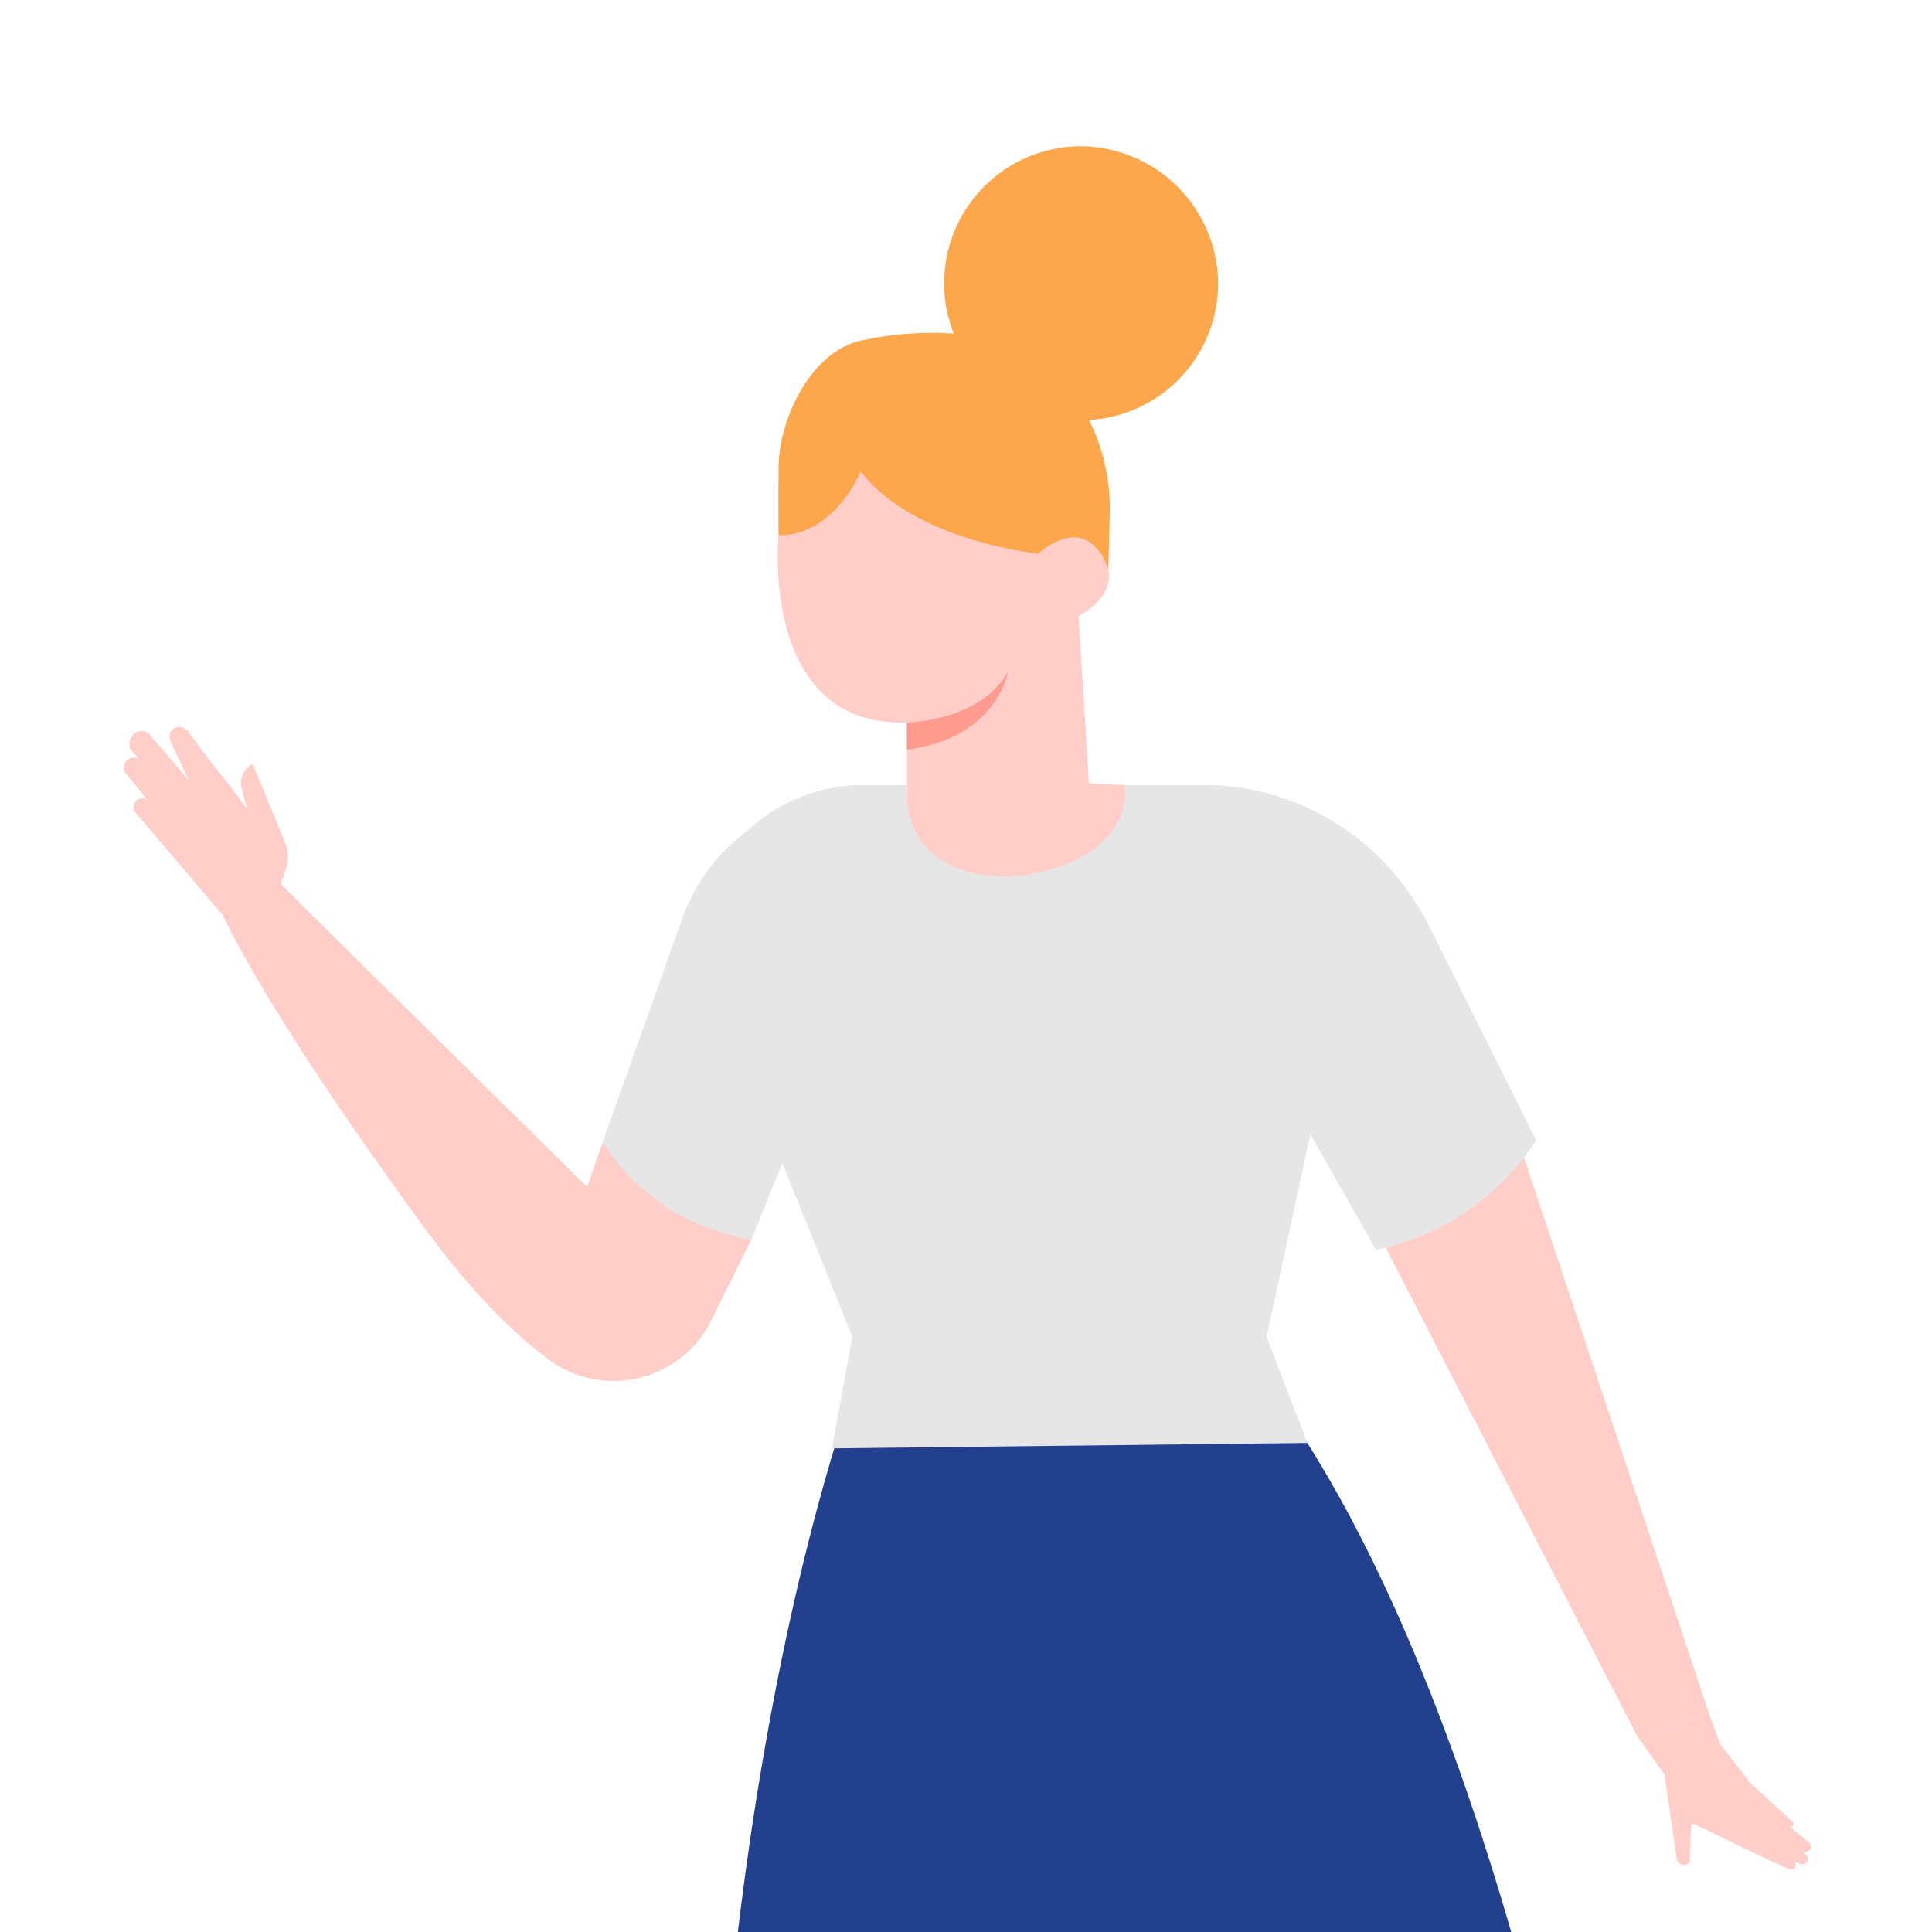
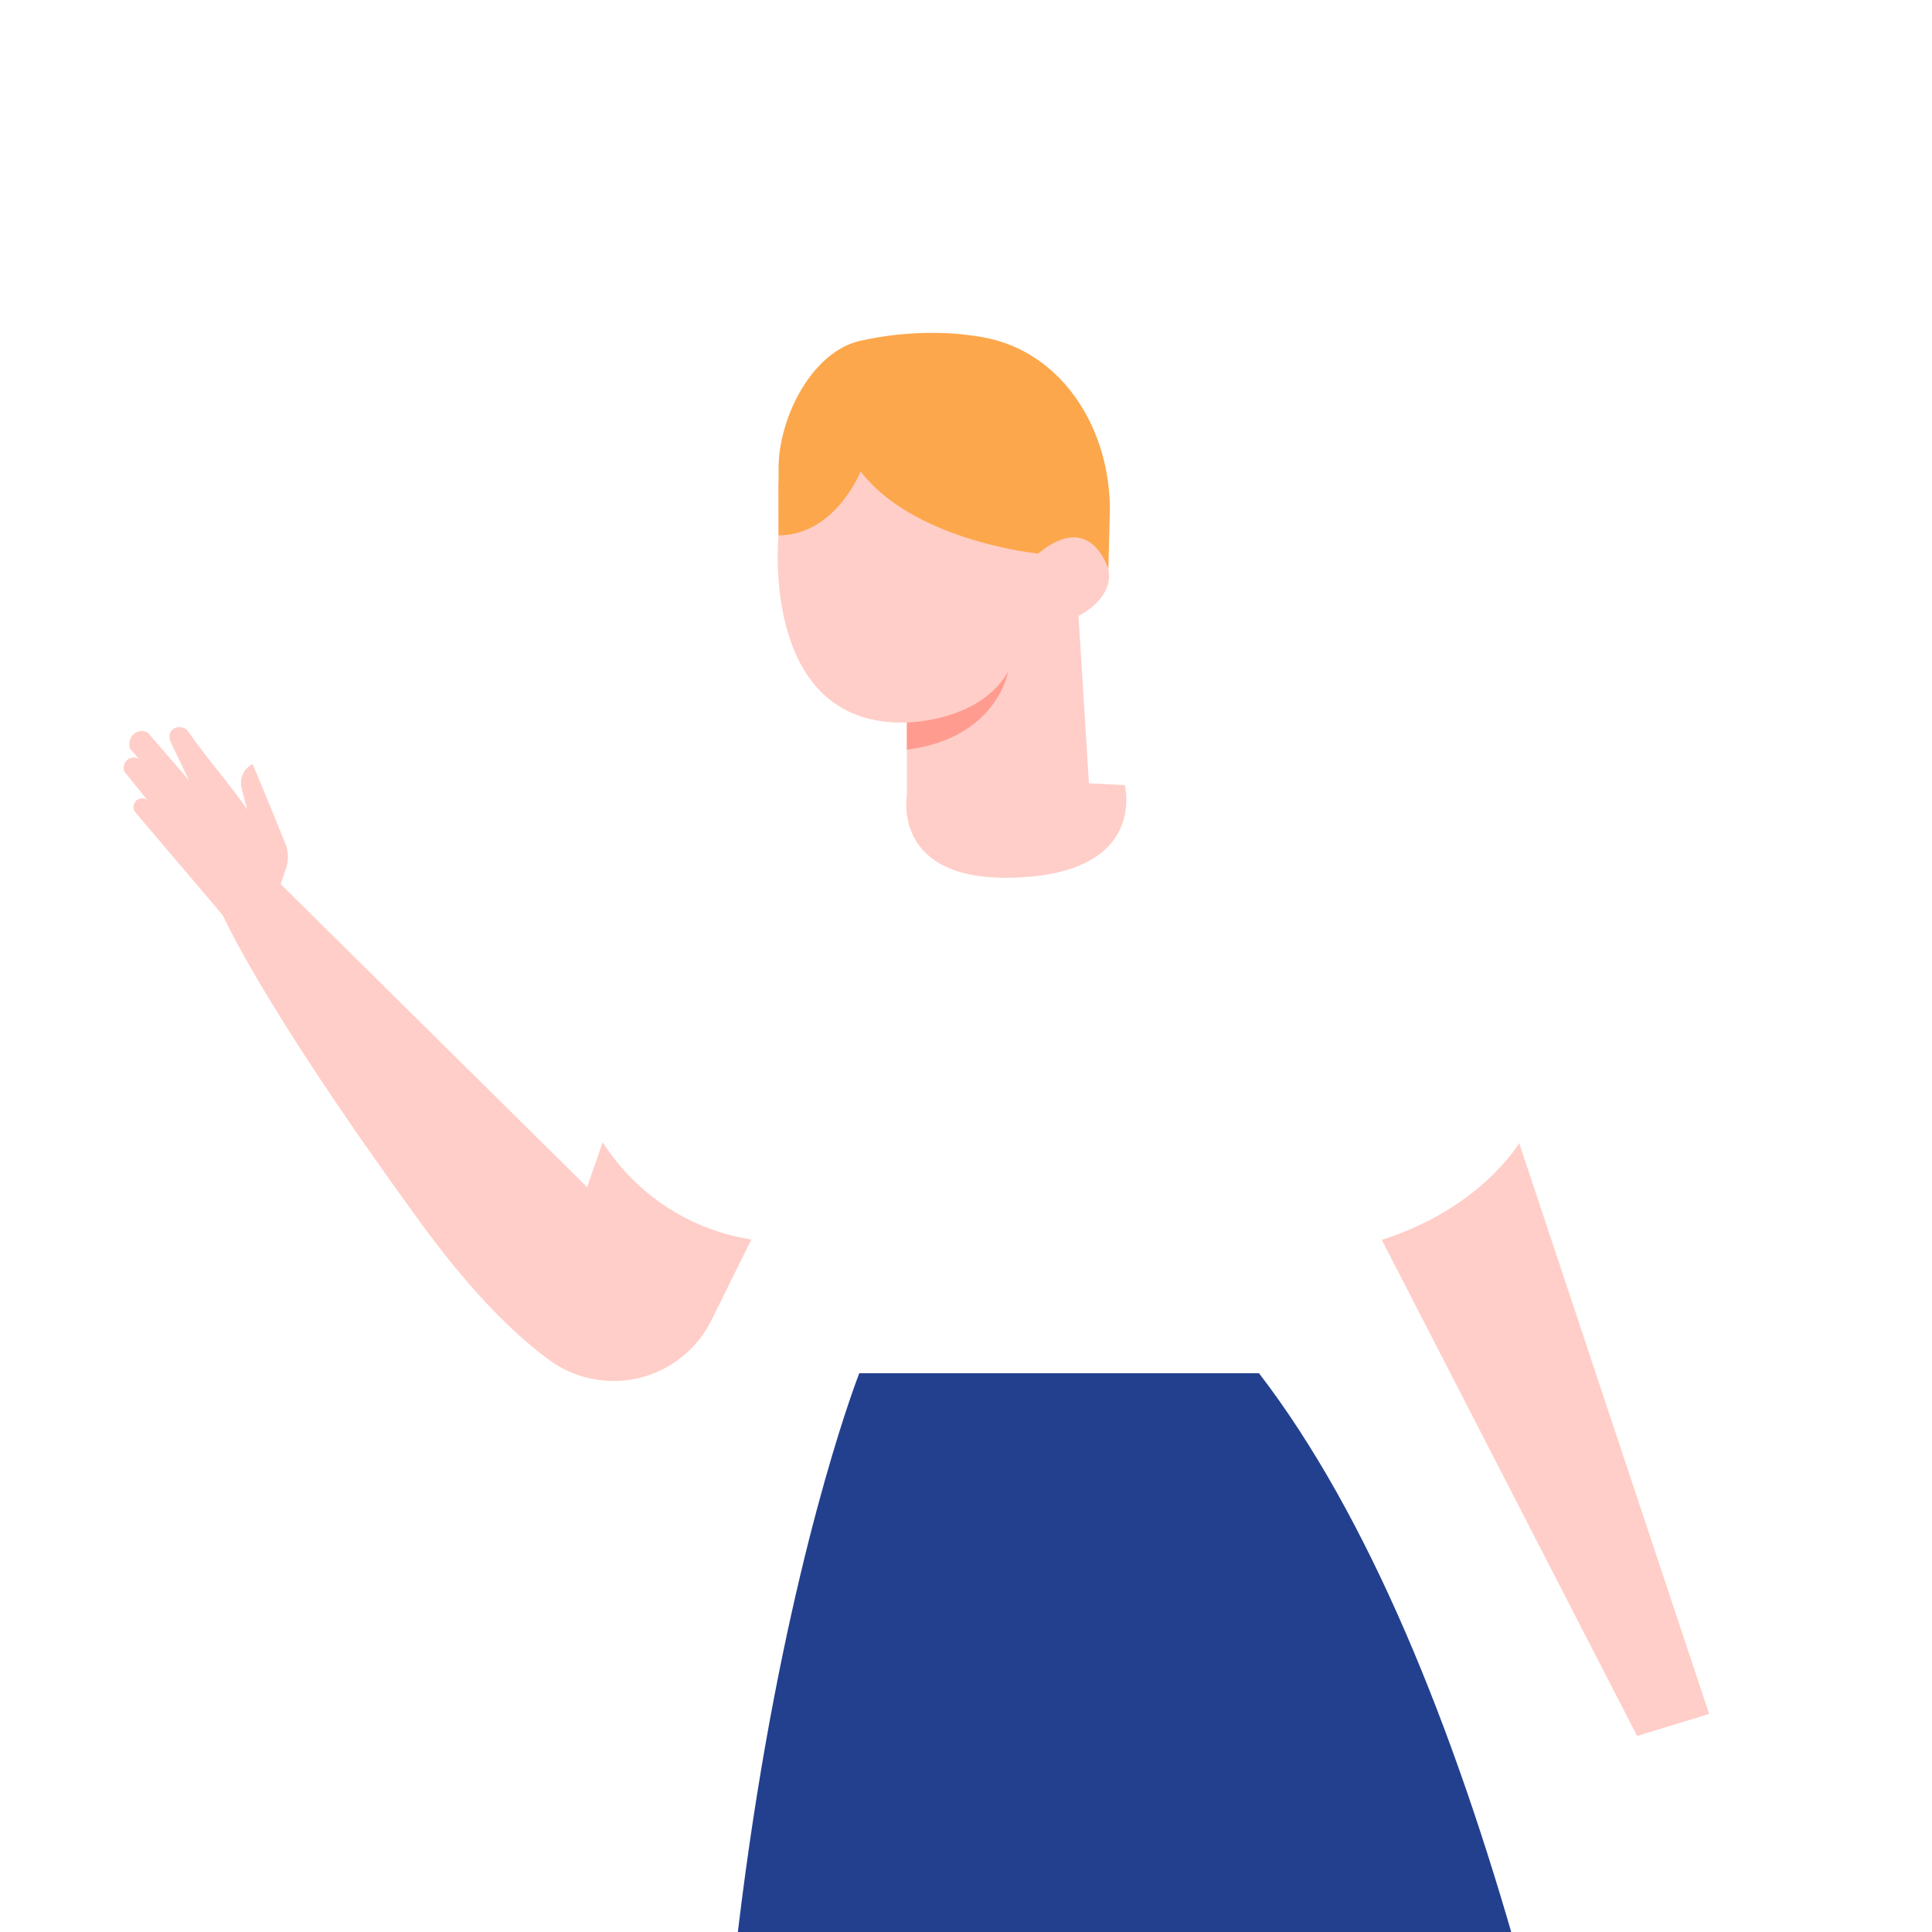
<svg xmlns="http://www.w3.org/2000/svg" width="220" height="220" viewBox="0 0 220 220">
  <defs>
    <clipPath id="clip-path">
      <rect id="Rectangle_152" data-name="Rectangle 152" width="220" height="220" transform="translate(1471 595)" fill="red" />
    </clipPath>
  </defs>
  <g id="Mask_Group_22" data-name="Mask Group 22" transform="translate(-1471 -595)" clip-path="url(#clip-path)">
    <g id="Group_194" data-name="Group 194">
-       <path id="Path_631" data-name="Path 631" d="M461.949,726.41l7.159,40.162-10,4.677,25,2.363v-47.2Z" transform="translate(1110.479 262.798)" fill="#ffcec8" />
      <path id="Path_632" data-name="Path 632" d="M538.419,726.41l5.114,40.162,11.956,7.04H528.532l-12.274-47.2Z" transform="translate(1123.014 262.798)" fill="#ffcec8" />
      <path id="Path_633" data-name="Path 633" d="M486.087,760.255l-.1,7.552a3.378,3.378,0,0,1-3.346,3.368h-30.9a1.685,1.685,0,0,1-.835-3.126l18.778-7.794Z" transform="translate(1108.503 270.222)" fill="#142143" />
      <path id="Path_634" data-name="Path 634" d="M483.722,760.139l-4.613,2.846a18.476,18.476,0,0,1-18.339,0l7.841-3.431Z" transform="translate(1110.844 270.222)" fill="#ffcec8" />
      <path id="Path_635" data-name="Path 635" d="M525.314,760.255l.1,7.552a3.38,3.38,0,0,0,3.346,3.368h30.9a1.685,1.685,0,0,0,.835-3.126l-18.778-7.794Z" transform="translate(1125 270.222)" fill="#142143" />
-       <path id="Path_636" data-name="Path 636" d="M525.11,760.139l4.84,2.846a18.478,18.478,0,0,0,18.34,0l-7.231-3.942Z" transform="translate(1125 270.222)" fill="#ffcec8" />
      <path id="Path_637" data-name="Path 637" d="M461.554,531.352s-26.53,67.284-13.233,179.945l11.017,74.2h33.677L488.487,622.41,530.344,785.5h32.25s-5.676-189.286-55.526-254.146Z" transform="translate(1107.295 220.016)" fill="#23408f" />
      <path id="Path_638" data-name="Path 638" d="M507.293,520.876l29.08,56.5,8.2-2.507-21.628-65.009S518.584,517.318,507.293,520.876Z" transform="translate(1121.048 215.302)" fill="#ffcec8" />
      <path id="Path_639" data-name="Path 639" d="M450.979,455.223s-2.209,21.837,14.614,21.316v8.32s-1.708,9.517,11.554,9.358c16.015-.19,13.254-10.55,13.254-10.55l-4.077-.2-1.19-19.064s5.438-2.6,2.719-6.932-5.608-2.6-7.306-.174V443.438H457.471a6.6,6.6,0,0,0-6.533,6.719Z" transform="translate(1108.676 200.734)" fill="#ffcec8" />
      <path id="Path_640" data-name="Path 640" d="M480.53,459.331s-14.1-1.386-20.221-9.358c0,0-2.89,7.279-9.346,7.279v-7.6c0-5.777,3.793-13.332,9.33-14.554a37.269,37.269,0,0,1,11.235-.766q1.291.13,2.461.323c9.108,1.492,14.7,10.262,14.7,19.67l-.171,6.8S486.58,454.318,480.53,459.331Z" transform="translate(1108.692 198.705)" fill="#fda74c" />
-       <path id="Path_641" data-name="Path 641" d="M497.624,432.676a15.6,15.6,0,1,1-15.6-15.906A15.754,15.754,0,0,1,497.624,432.676Z" transform="translate(1112.085 194.885)" fill="#fda74c" />
-       <path id="Path_642" data-name="Path 642" d="M528.621,492.455a29.374,29.374,0,0,0-6.467-8.563,28.529,28.529,0,0,0-18.145-7.461H493.987s1.413,7.516-9.994,9.988A15.591,15.591,0,0,1,475.2,486c-3.182-1.2-6.256-3.691-6.025-9.567h-5.858A19.716,19.716,0,0,0,452.58,480.3l-2.445,2.012a21.405,21.405,0,0,0-6.549,9.355l-9.05,25.423a20.922,20.922,0,0,0,16.933,11.082L455,519.49l7.968,19.764-2.317,12.705,54.131-.617-4.648-12.088,4.991-23.088,7.47,13.194A28.833,28.833,0,0,0,540.841,516.9Z" transform="translate(1105.09 207.97)" fill="#e6e6e7" />
      <path id="Path_643" data-name="Path 643" d="M459.289,526.226l-4.471,9.035a12.424,12.424,0,0,1-18.446,4.754c-4.073-2.967-8.978-7.8-14.661-15.59-18.608-25.49-22.832-35.612-22.832-35.612l6.355-3.508,35.356,34.963,1.767-5.125A24.537,24.537,0,0,0,459.289,526.226Z" transform="translate(1097.27 209.917)" fill="#ffcec8" />
      <path id="Path_644" data-name="Path 644" d="M462.947,471.625s8.3-.084,11.519-5.782c0,0-1.229,7.561-11.519,8.877Z" transform="translate(1111.321 205.648)" fill="#ff9b8f" />
      <path id="Path_645" data-name="Path 645" d="M411.922,494.423l-6.57,3.026-14.281-16.8a1.02,1.02,0,0,1,.108-1.2.966.966,0,0,1,1.327-.11c-.871-1.085-1.72-2.13-2.591-3.214a1.149,1.149,0,0,1,1.64-1.475l-1.01-1.156a1.567,1.567,0,0,1,.443-1.716,1.317,1.317,0,0,1,1.622-.077c.471.584.979,1.147,1.46,1.7l3.162,3.665-2.035-4.266c-.291-.663-.265-1.256.345-1.633a1.272,1.272,0,0,1,1.692.457c2.08,3.006,4.516,5.73,6.625,8.744l-.573-2.163a2.533,2.533,0,0,1-.039-1.463,2.4,2.4,0,0,1,1.242-1.522l1.88,4.531,1.83,4.485a4.151,4.151,0,0,1,.085,2.9l-.638,1.855Z" transform="translate(1095.281 206.782)" fill="#ffcec8" />
-       <path id="Path_650" data-name="Path 650" d="M539.337,563.174l1.282,3.462,3.426,4.419,4.869,4.459a.338.338,0,0,1-.118.446.329.329,0,0,1-.366-.045l2.389,2a.68.68,0,0,1,.018.675.7.7,0,0,1-.849.271l.411.369a.622.622,0,0,1,.051.872h0a.619.619,0,0,1-.684.174l-.671-.249a.561.561,0,0,1-.039.721.545.545,0,0,1-.56.112c-2.728-1.16-10.489-4.986-10.489-4.986a.879.879,0,0,0-.723-.108c-.328.094.054-.338,0,0l-.15,4.192a.324.324,0,0,1-.1.187h0a.834.834,0,0,1-1.4-.588l-1.375-9.486-3.121-4.394Z" transform="translate(1126.278 226.996)" fill="#ffcec8" />
    </g>
  </g>
</svg>